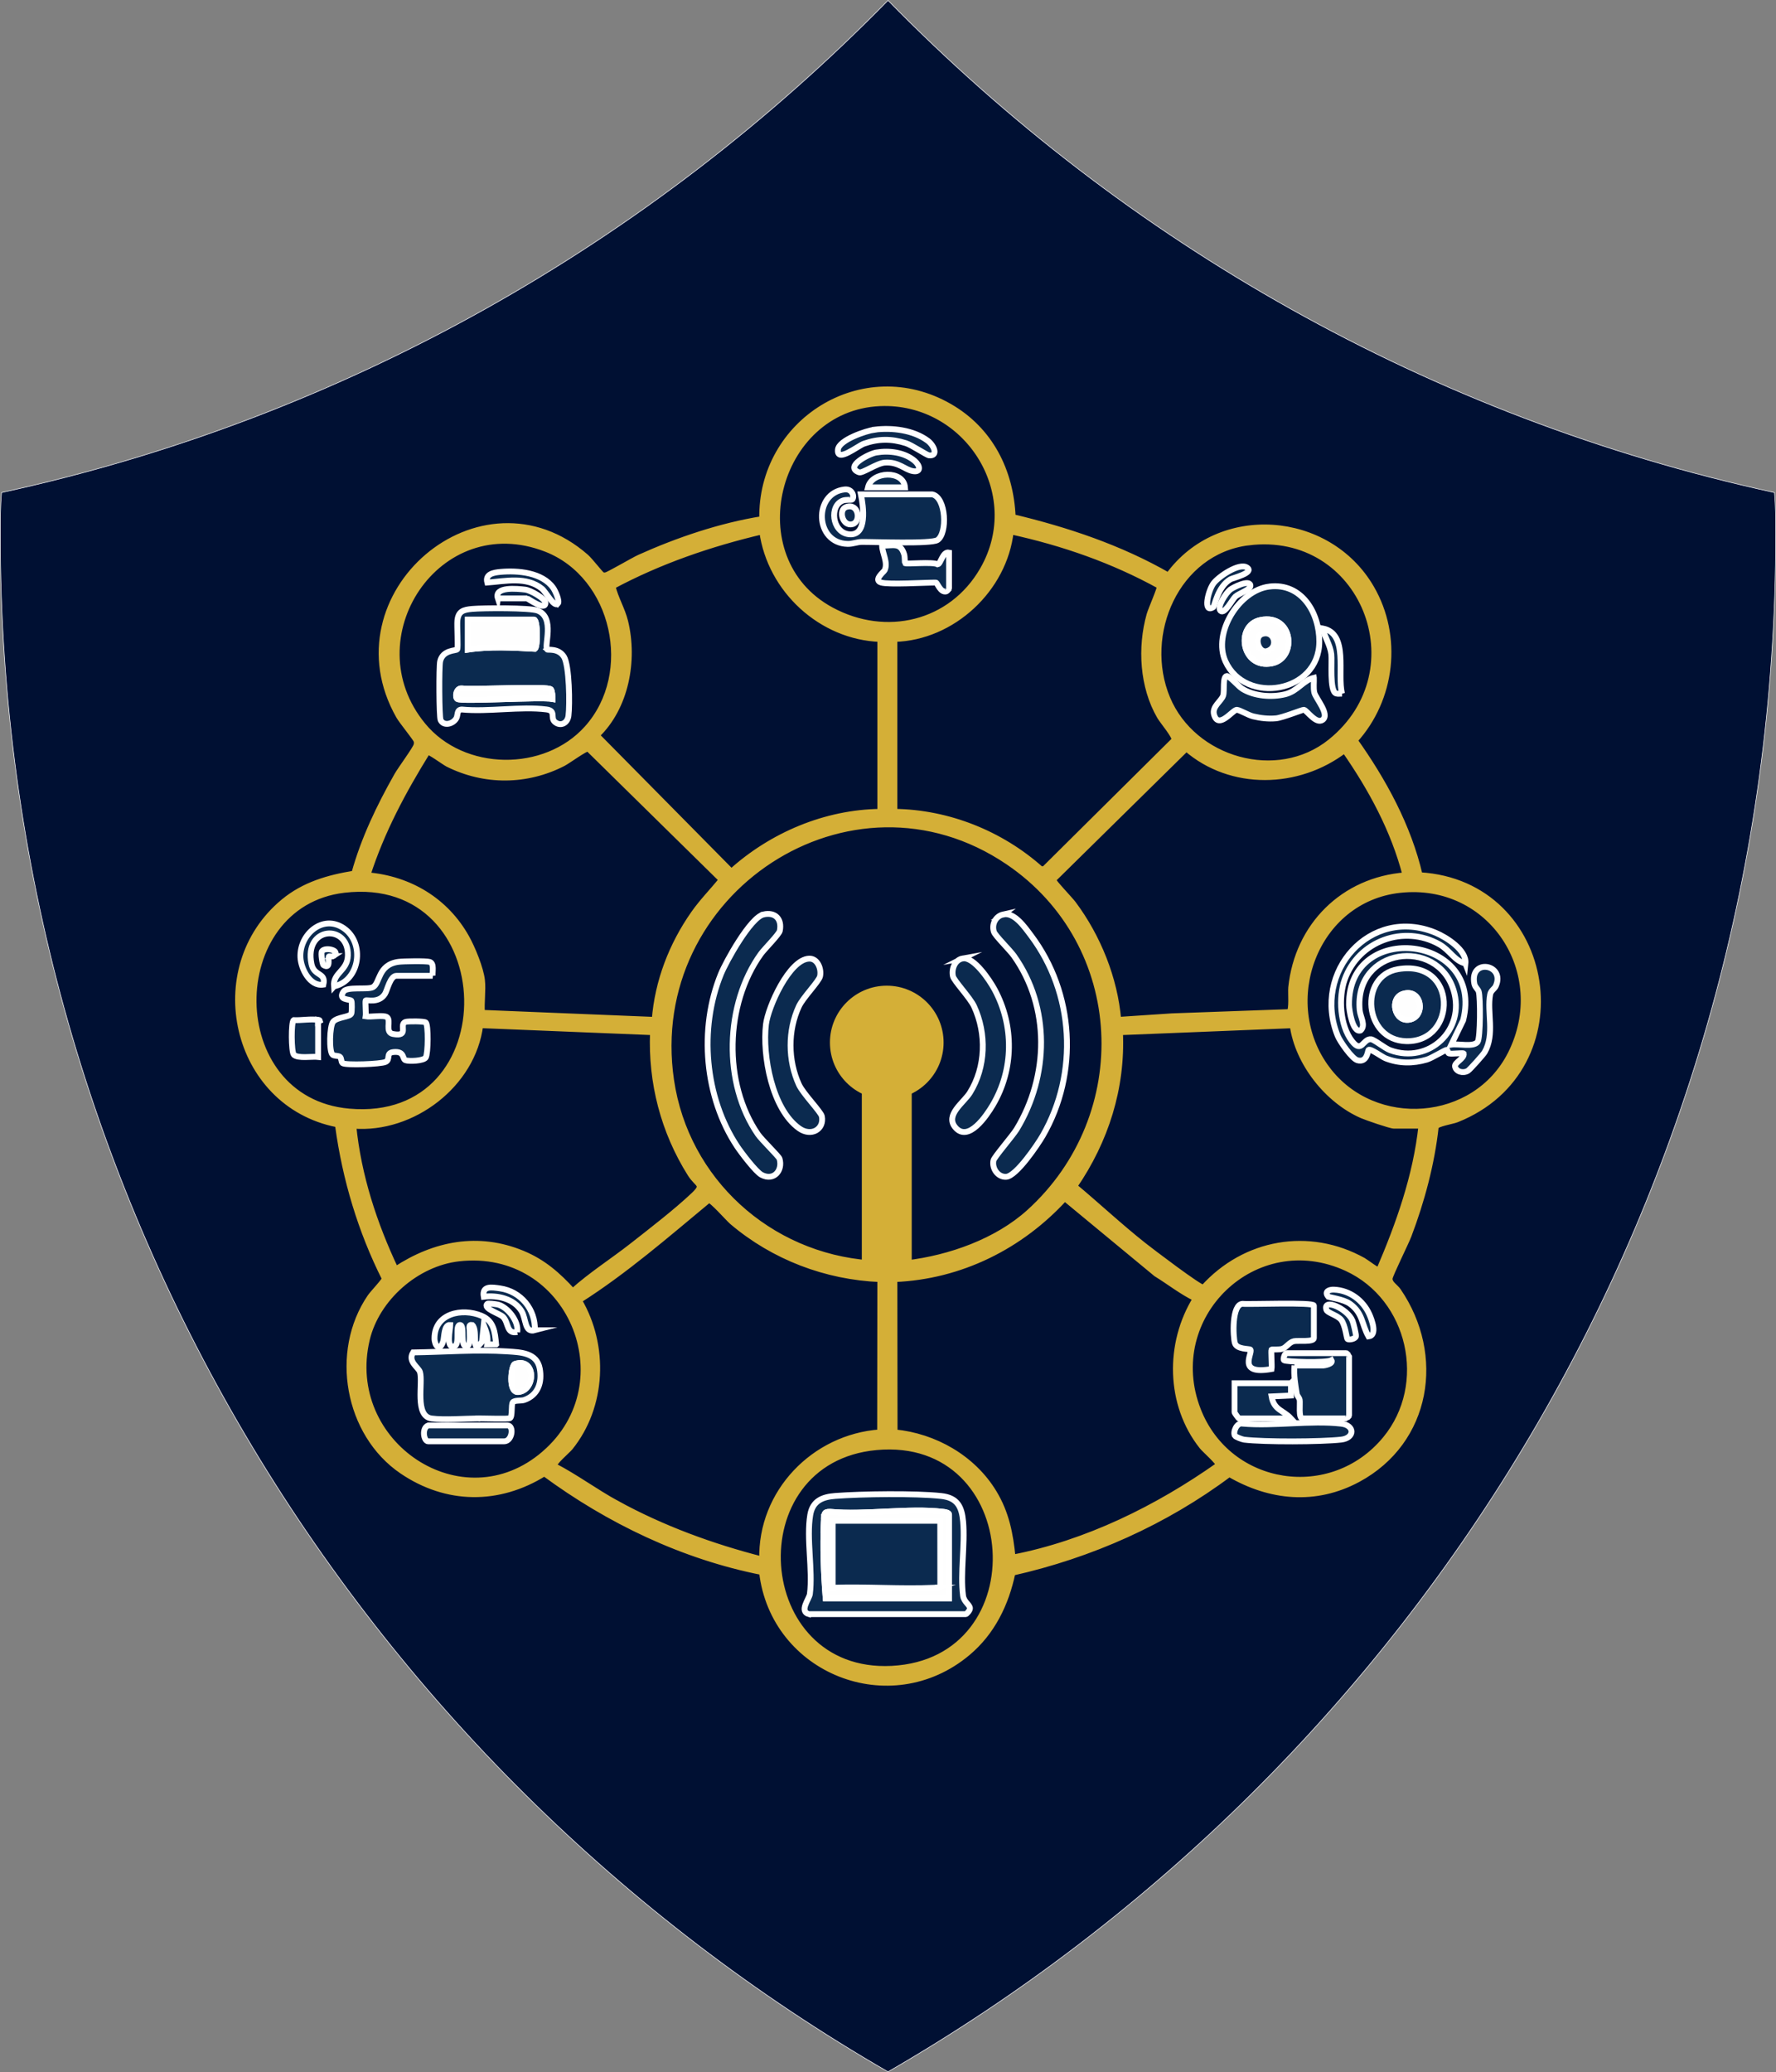
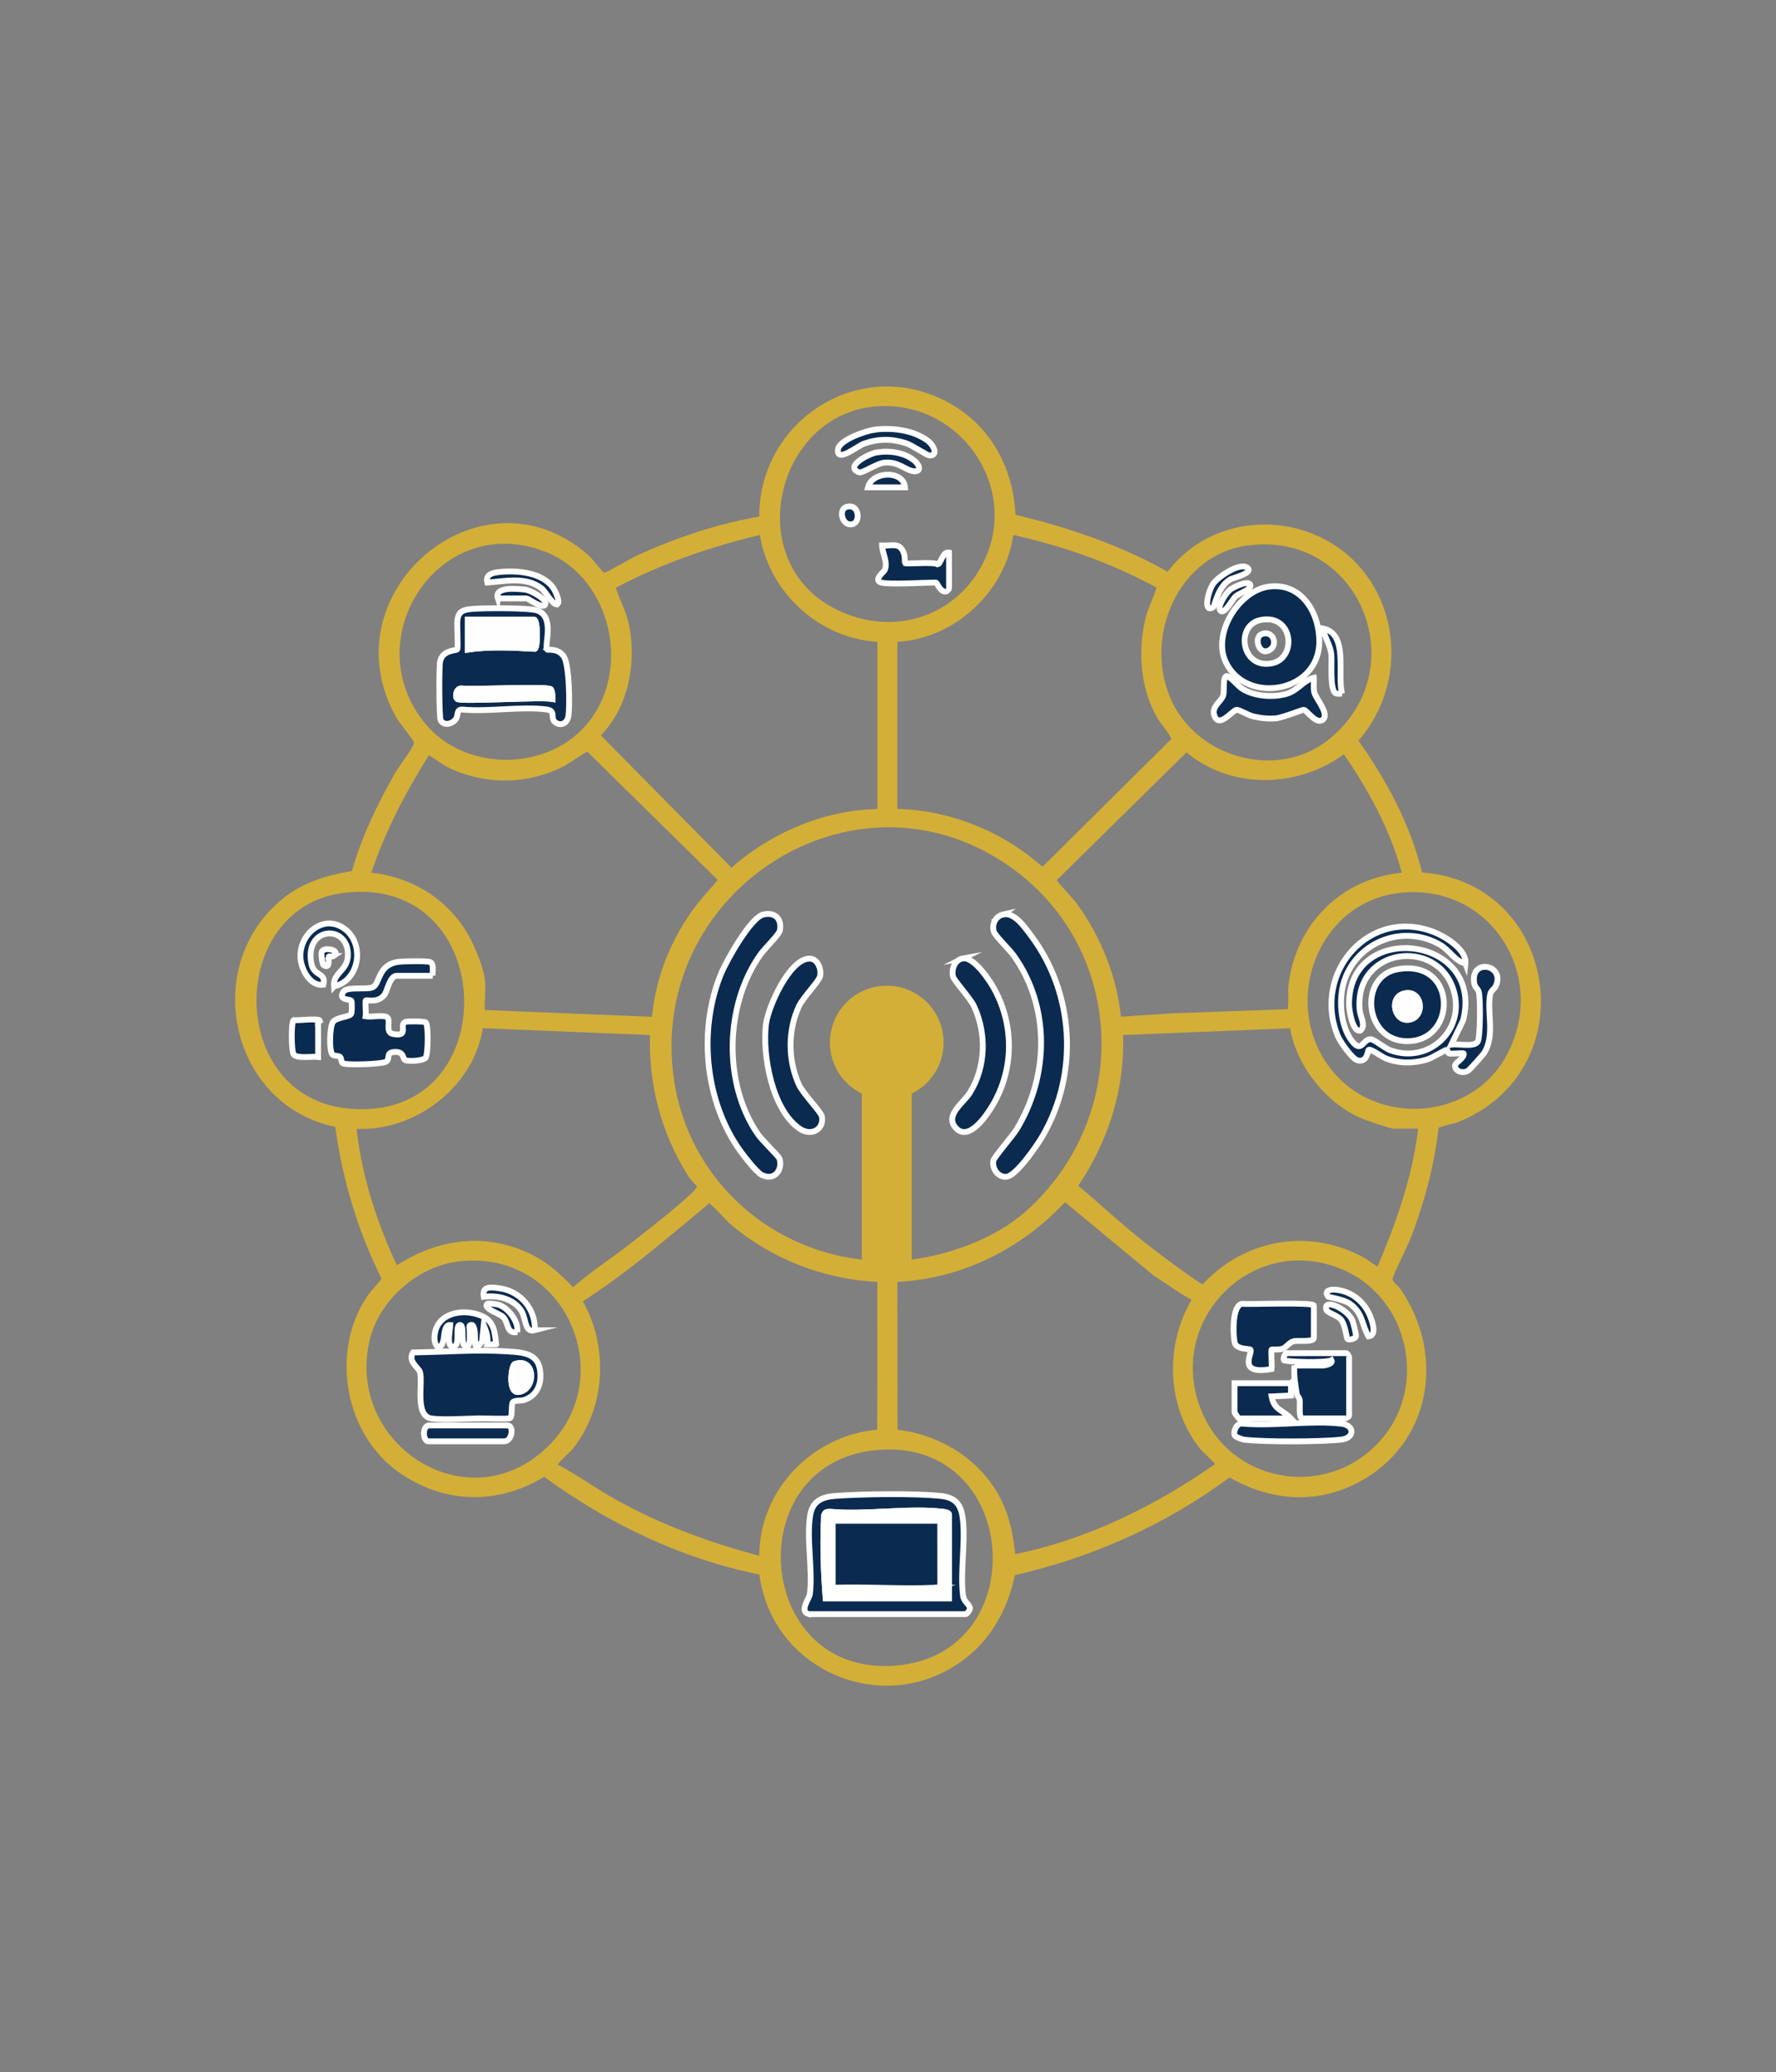
<svg xmlns="http://www.w3.org/2000/svg" id="Layer_2" data-name="Layer 2" viewBox="0 0 869.59 1014.35">
  <rect x="0" y="0" width="869.59" height="1014.35" fill="#808080" stroke="none" />
  <defs>
    <style>      .cls-1 {        stroke-width: 4.07px;      }      .cls-1, .cls-2, .cls-3, .cls-4, .cls-5, .cls-6 {        stroke-miterlimit: 10;      }      .cls-1, .cls-3 {        fill: #d4af37;        stroke: #d4af37;      }      .cls-2 {        fill: #0b2a4f;      }      .cls-2, .cls-3, .cls-5, .cls-6 {        stroke-width: 2.86px;      }      .cls-2, .cls-4, .cls-5, .cls-6 {        stroke: #fff;      }      .cls-4 {        fill: #001033;        stroke-width: .27px;      }      .cls-5 {        fill: #e6b244;      }      .cls-6 {        fill: #fefefe;      }    </style>
  </defs>
  <g id="Gear_Trace" data-name="Gear Trace">
    <g>
-       <path class="cls-4" d="M869.46,261.61c0,321.65-174.49,602.31-434.66,752.58C174.62,863.93.14,583.26.14,261.61c0-6.83,0-13.66.62-20.49C169.03,204.48,318.68,118.8,434.8.19c116.12,118.6,265.77,204.29,434.04,240.93.62,6.83.62,13.66.62,20.49Z" />
      <path class="cls-3" d="M695.13,428.44c-5.53-23.89-17.73-46.17-31.8-66,18.4-20.24,21.92-50.89,8.05-74.69-21.11-36.25-74.4-40.22-99.28-5.99-23.66-13.6-49.73-22.31-76.24-28.63-.95-22.6-11.06-42.66-30.92-54.1-42.31-24.37-92.71,7.47-91.73,55.08-20.41,3.27-41.3,10.35-60.13,18.83-3,1.35-15.02,8.47-16.44,8.68-.82.12-1.21.19-1.96-.29-.88-.56-5.77-6.94-7.76-8.68-51.16-44.8-125.22,18.48-91.63,77.85,1.52,2.69,8.3,10.83,8.65,12.14.23.83.18,1.35-.02,2.17-.48,1.91-7.76,11.7-9.49,14.75-8.61,15.18-16.31,31.21-20.97,48.08-12.69,2.06-24.49,5.44-34.56,13.76-39.26,32.44-24.43,98.99,26.16,108.96l.47.86c3.55,25.93,11.14,51.32,22.88,74.66.08.94-5.93,7.24-7.12,8.98-18.33,26.82-11.18,67.03,15.6,85.24,21.8,14.82,47.31,15.05,69.63,1.1,31.56,23.26,67.93,40.71,106.59,48.36,5.62,48.43,62.79,71.25,100.62,39.57,12.08-10.12,18.82-24,22.02-39.26,38.28-8.62,74.76-24.83,106.15-48.34,19.95,11.64,42.23,13.82,63.02,2.61,34.47-18.59,41.22-60.71,19.68-92.23-1.46-2.13-4.33-3.49-4.18-6.11.09-1.68,7.89-17.32,9.29-21.02,6.4-16.88,11.31-35.19,13.28-53.18.52-1.58,8.06-2.72,10.23-3.58,62.11-24.74,48.12-115.7-18.07-119.59ZM688.19,428.47c-30.37,2.27-52.85,24.67-55.98,54.93-.25,2.44.57,10.99-.92,12.03l-57.48,2.07-26.27,1.75c-1.73-20.27-9.96-40.67-22.09-56.89-1.51-2.02-9.85-10.67-9.86-11.72l65.28-64.26c21.95,19.02,54.78,18.15,77.48.82,12.99,18.66,24.12,39.1,29.84,61.27ZM503.98,593.38c-15.79,14.31-38.89,22.52-60,25.01h-18.13c-49.3-3.65-90.05-40.41-97.26-89.6-13.54-92.36,87.87-159.21,165.08-106.84,59.22,40.17,62.51,124.13,10.31,171.43ZM611.18,265.55c56.15-7.06,83.99,62.52,40.23,97.65-25.99,20.86-67.22,9.03-79.87-21.33-13.04-31.3,4.42-71.9,39.64-76.33ZM567.88,286.9c.45.71-4.33,11.51-5.04,14.03-4.52,16.02-3.41,35.24,5.04,49.79,1.42,2.45,7.66,9.65,7.17,11.54l-63.77,63.25-1.69-.02c-19.54-17.41-45.34-27.78-71.65-28.09v-84.6c28.5-.78,53.8-24.42,56.96-52.66,25.44,5.54,50.2,14.13,72.98,26.75ZM430.86,197.38c42.38-1.81,71.89,43.99,50.37,81.47-15.36,26.75-47.5,34.36-74.38,19.72-46.24-25.18-27.59-98.99,24.01-101.19ZM373.2,260.15c3.98,28.61,28.85,51.61,57.83,52.66v84.6c-26.88.29-53.19,11.51-72.92,29.33l-65.96-66.77c14.35-13.71,18.58-36.68,13.99-55.61-1.46-6.02-4.8-11.4-6.23-17.39,22.99-12.33,47.86-20.84,73.28-26.83ZM267.52,268.76c33.69,13.18,44.12,60.8,19.96,87.78-20.53,22.92-60.79,22.43-80.4-1.43-35.11-42.71,7.23-107.17,60.44-86.35ZM209.27,368.06c.77-.54,8.32,5.08,10.01,5.93,17.99,9.01,38.63,8.84,56.43-.31,2.37-1.22,11.05-7.6,12.32-7.27l65.34,64.23c-4.5,5.62-9.5,10.62-13.66,16.55-10.76,15.31-17.7,33.28-19.15,52.06l-84.56-3.45c-.41-5.11.56-10.96,0-15.97-.65-5.79-4.71-15.67-7.62-20.87-10.12-18.09-27.89-28.73-48.47-30.5,7.01-21.72,17.42-41.12,29.36-60.41ZM168.49,435.6c78.44-9.24,81.33,115.56,2.38,108.53-62.04-5.52-61.73-101.54-2.38-108.53ZM173.01,551.05c29.01,2.31,58.48-20.16,62.14-49.2l84.57,3.44c-.99,24.62,5.22,48.54,18.28,69.33,3.57,5.69,7.42,5,1.57,10.53-8.51,8.04-20.44,17.21-29.81,24.57-9.67,7.6-20.2,14.24-29.32,22.45-7.29-8.01-14.47-14.33-24.61-18.53-21.59-8.95-42.96-4.79-62.13,7.8-10.46-22.12-18.29-45.89-20.7-70.4ZM266.62,711.59c-40.31,34.86-99.15-4.82-86.99-55.95,4.81-20.22,24.32-37.26,44.97-39.61,54.76-6.21,82.17,60.83,42.02,95.55ZM301.87,735.94c-10.41-5.7-19.96-12.82-30.48-18.29-.91-1.34,6.47-7.5,7.74-9.07,16.3-20.21,17.41-49.88,4.34-72.04,22.55-14.3,42.96-32.11,63.54-49.16,1.44-.26,9.64,9.15,11.52,10.74,20.28,17.2,45.87,26.97,72.49,28.05l-.09,75c-32.36,2.31-58.54,29.4-57.73,62.24-24.76-6.33-48.93-15.2-71.33-27.47ZM436.63,816.91c-69.41,3.53-76.42-102.21-7.51-108.5,73.04-6.67,79.85,104.82,7.51,108.5ZM495.82,762.47c-1.16-11.57-3.11-21.75-9.2-31.8-10.26-16.94-28.99-27.63-48.59-29.51l-.09-75c32.29-1.31,61.77-16.01,83.38-39.65l44.78,37.03c6.46,3.97,12.65,8.89,19.39,12.12-13.65,22.03-13.23,51.9,3.09,72.43,1.33,1.68,8.44,7.85,8.13,9.11-30.01,21.19-64.66,38.27-100.9,45.28ZM678.41,704.42c-26.33,31.99-76.83,24.32-91.84-14.16-17.88-45.84,27.79-90.17,72.86-69.43,31.47,14.48,40.97,56.86,18.98,83.59ZM675.23,621.84c-.63.47-6.37-4-7.74-4.76-26.62-14.79-57.98-9.09-78.23,13.31-1.77.3-25.8-18-29.18-20.67-11.79-9.31-22.57-19.45-34.03-29.01,15.31-22.33,23.56-48.11,22.34-75.41l84.54-3.41c2.51,18.39,17.08,36.79,33.97,44.14,2.32,1.01,13.96,5.03,15.69,5.03h13.38c-2.65,24.67-11.01,48.15-20.72,70.78ZM649.86,523.36c-24.65-32.74-6.02-83.2,35.56-87.72,44.78-4.86,74.19,40.59,54.29,80.21-17.35,34.55-66.75,38.19-89.85,7.51Z" />
      <path class="cls-2" d="M491.2,447.64c5.43-1.21,10.46,6.15,13.55,10.25,21.27,28.24,23.51,67.43,5.83,98.05-2.57,4.44-12.96,19.81-17.9,20.13-4.08.27-7.07-4.1-6.26-7.99.35-1.67,9.45-12.09,11.43-15.38,15.74-26.04,16.45-59.59-1.39-84.8-2.03-2.87-9.22-9.86-9.82-11.77-1.18-3.7.85-7.67,4.57-8.5Z" />
      <path class="cls-2" d="M373.84,447.64c5.72-1.27,9.13,2.23,7.98,8.01-.34,1.74-7.57,8.93-9.33,11.39-17.58,24.55-18.63,63.25-1.36,88.26,1.88,2.72,10.2,10.74,10.55,11.92,1.7,5.69-2.75,11.08-8.79,7.9-2.81-1.48-9.92-10.87-11.95-13.93-15.95-24.02-18.85-57.6-7.97-84.33,2.54-6.25,14.51-27.8,20.87-29.21Z" />
      <path class="cls-2" d="M471.37,469.18c5.45-.98,13.2,10.73,15.59,15.14,9.62,17.81,9.45,39.19-.86,56.63-3.07,5.19-11.99,18.5-18.35,10.93-5.14-6.12,4.13-12.08,7.15-16.96,7.82-12.61,8.23-28.91,2.04-42.3-1.94-4.2-9.86-12.52-10.34-14.71-.79-3.56.93-8.05,4.79-8.74Z" />
      <path class="cls-2" d="M396.23,469.27c4.08-.12,6.08,5.05,5.29,8.65-.55,2.51-8.32,10.35-10.35,14.7-5.5,11.8-5.4,26.48,0,38.31,2.06,4.51,10.83,13.36,11.25,15.58,1.2,6.26-5.19,10.08-11.12,5.87-13.33-9.47-18.04-35.71-16.27-50.87.99-8.47,11.42-31.96,21.2-32.24Z" />
      <path class="cls-2" d="M211.84,477.68h-17.69c-3.18,0-4.46,7.01-5.72,8.95-3.06,4.7-8.85,2.62-9.38,3.13-.3.29.22,6.42,0,7.78,2.41.44,8.72-.8,10.41.37,2.21,1.54-1.2,7.49,2.96,8.26,8.41,1.55,2.55-4.73,6.16-5.92,1.24-.41,8.97-.36,9.86.26,1.37.96,1.2,15.3.01,17.18-1.06,1.69-8.21,1.94-9.9,1.33-1.7-.62-.26-4.61-5.96-4-3.88.41-1.22,3.61-3.79,4.81-2.44,1.14-19.5,1.71-21.04.62-.84-.6-.46-2.54-1.35-3.14s-2.79-.34-3.56-.98c-1.82-1.53-1.49-14.07.26-16.16,1.98-2.37,8.3-2.23,8.91-4.03.3-.87.36-5.69,0-6.25-.57-.87-6.81-.16-3.82-4.49,1.76-2.56,11.63-.81,14.29-2.1,3.71-1.8,2.37-11.06,12.58-12.45,2.33-.32,13.63-.51,15.34.04,2.29.75,1.23,4.79,1.41,6.79Z" />
      <path class="cls-2" d="M163.52,482.86c-.55-6.86,6.62-7.41,6.82-15.19.4-15.51-21.61-14.32-17.84,4.2,1.28,6.27,7.28,4,5.84,10.13-6.58,1.09-11.02-7.83-11.24-13.43-.46-11.24,10.99-21.15,21.18-14.21,10.59,7.22,7.95,25.78-4.75,28.49Z" />
      <path class="cls-2" d="M155.75,499.26v18.13c-2.83-.34-9.91.89-11.87-1.07-1.3-1.3-1.39-16.12-.09-16.94,3.6.18,8.57-.71,11.96-.12Z" />
      <path class="cls-2" d="M163.28,468.03c-.54.37-1.99-.05-2.24.21-.64.67,1.1,6.48-2.63,4.2-.55-.34-1.4-5.78-.81-6.73,1.5-2.39,9.68-.4,5.68,2.32Z" />
      <path class="cls-5" d="M155.75,500.13v-.86c.37.06.7-.08.85.44l-.85.42Z" />
-       <path class="cls-2" d="M456.49,242.02c6.82,1.45,7.5,19.15,2.5,22.36-3.06,1.97-30.95.85-37.06.91-2.3.02-4.41,1.02-6.86.97-16.27-.32-16.85-24.95-1.52-26.66,3.84-.43,5.02,3.65,3.67,5-.15.15-3.05-.05-4.35.39-6.95,2.35-5.5,15.45,2.59,16.51,9.52,1.24,7.24-13.86,6.08-19.48h34.95Z" />
      <path class="cls-2" d="M431.46,285.18c-4.04-1.16,1.35-5.27,1.71-6.05,1.76-3.77-1.18-8.22-1.28-12.07,5.35.23,8.91-1.84,10.81,4.29.41,1.33.26,4.17.41,4.33.55.59,13.68-.79,16.02.58,1.56-.26,2.42-6.44,5.55-5.76v17.7c0,.09-1.09,1.23-1.31,1.29-2.95.83-4.42-4.31-5.16-4.31-5.5,0-22.94,1.09-26.75,0Z" />
      <path class="cls-2" d="M428.25,210.32c8.57-1.05,18.93.16,26.02,5.43,3.06,2.28,5.33,7.6.63,7.16-1.16-.11-8.44-5.04-11.32-5.96-7.08-2.26-13.56-2.23-20.56.24-3.04,1.07-13.46,9.65-12.73,2.87.51-4.7,13.84-9.22,17.96-9.72Z" />
      <path class="cls-2" d="M429.08,221.51c6.32-1.06,13.78-.12,18.78,4.11,2.64,2.23,3.24,5.63-.67,5.04-4.16-.62-7.05-4.7-13.99-4.2-3.85.28-10.97,5.35-12.56,4.76-7.55-2.78,4.88-9.11,8.43-9.71Z" />
      <path class="cls-2" d="M443.11,238.57h-18.12c1.92-8,17.44-8.54,18.12,0Z" />
      <path class="cls-2" d="M414.35,248.18c6.16-2.06,7.33,7.22,3.12,8.39-4.97,1.38-7.18-7.04-3.12-8.39Z" />
      <path class="cls-2" d="M234.28,694.35c-6.67.05-16.71.86-22.91.04-8.55-1.13-4.15-17.48-5.74-22.75-.7-2.31-6.16-5.12-3.37-9.59,14.96-.19,31.14-1.51,46.25-.5,6.45.43,14.33.63,15.77,8.39,1.24,6.68-.78,12.99-7.53,15.36-1.62.57-4.92.02-5.7,1.21-.86,1.31-.02,6.88-1.36,7.71-.84.52-12.15.09-14.55.12h-.86ZM252.09,667.71c-1.8.6-3.41,13.99,1.54,13.7,8.75-.52,8.93-17.18-1.54-13.7Z" />
      <path class="cls-2" d="M209.69,697.8h38.83c3.23,0,2.38,7.77-1.73,7.77h-37.11c-2.27,0-3.28-6.64,0-7.77Z" />
      <path class="cls-2" d="M242.91,658.09h-4.32c.51-3.56-.49-6.27-1.73-9.48l-.85,8.19c-5.82,7.47-1.65-5.35-4.76-8.19-2.09-.41-1.23,1.68-1.28,3-.06,1.51.63,6.94-1.3,7.34-3.86.81-.79-10.34-3.44-10.34-2.58,0,.11,9.18-2.6,10.33-4.52,1.92-2.17-8.39-2.16-10.35-3.23-.25-2.81,6.03-3.5,8.14-1.75,5.28-4.23,1.85-4.23-1.55-.02-12.31,13.6-15.05,23.01-11.08,6.15,2.6,6.57,7.94,7.17,13.98Z" />
      <path class="cls-2" d="M261.89,651.19c-5.2,1.37-4.15-5.55-6.55-9.42-3.79-6.1-11.8-7.83-18.48-6.99-.95-5.51,3.87-4.67,7.98-4.08,10.2,1.47,17.41,10.27,17.05,20.49Z" />
      <path class="cls-2" d="M253.26,652.05c-5.35,1.13-4.13-4.41-6.88-7.35-1.58-1.69-10.11-4.09-7.79-6.45.34-.34,4.23.11,5.24.37,4.75,1.24,10.29,8.23,9.43,13.44Z" />
      <path class="cls-5" d="M234.28,694.35h.86c-.3,0-.58,0-.86,0Z" />
      <path class="cls-2" d="M717.52,471.64c-5.24-1.13-7.64-6.48-12.68-9.32-17.46-9.88-39.69-1.68-46.41,17.12-3.15,8.82-2.33,22.54,3.49,30.13,4.89,6.39,5.38-1.18,9.37-.83,1.59.14,6.72,4.39,9.39,5.37,18.95,6.93,36.95-9.9,31.05-29.34-7.94-26.16-48.85-20.84-45.98,9.75.31,3.33,3.18,7.45.41,9.93-3.93,1.2-5.6-10.17-5.62-12.55-.5-41.7,66.43-34.24,55.86,7.56l-5.78,11.9c3.36-.55,10.94,1.38,12.88-1.35,1.38-1.95,1.41-21.74.54-24.58-.39-1.28-1.83-2.15-2.16-3.88-2.41-12.62,15.28-9.6,10.53,1.12-.66,1.49-2.4,2.14-2.78,4.12-1.66,8.68,2.41,19.56-2.73,28.34-.66,1.12-7.24,8.53-8.19,9.07-2.47,1.41-5.85.39-6.28-2.16-.33-1.96,4.69-3.82,4.24-6.35-.47-.41-5.62.37-7.19-.01-.67-.16-.6-1.75-1.03-1.76-.91-.04-7.25,4.02-9.9,4.8-6.68,1.95-13.53,1.95-20.08-.63-1.94-.77-7.45-4.96-8.39-4.12-.39.35-.63,6.4-5.43,5.06-2.66-.75-8.54-9.18-9.67-11.97-12.67-31.21,16.01-63.66,47.87-50.48,5.4,2.24,15.39,8.59,14.68,15.09Z" />
      <path class="cls-2" d="M684.51,474.43c29.33-4.96,29.1,35.72,4.11,35.25-20.78-.38-23.45-31.99-4.11-35.25ZM687.08,486.48c-6.88,2.07-4.39,14.02,3.06,12.65,8.04-1.48,6.14-15.41-3.06-12.65Z" />
      <path class="cls-2" d="M643.31,639.1v15.97c0,2.01-7.8,1.04-9.74,1.47-2.42.54-3.7,3.1-5.74,3.75-1.55.5-5.05.2-5.24.38-.34.33.26,7.96.01,9.5-17.4,3.09-9-7.99-10.36-9.5-.47-.52-6.64.01-7.6-3.19-.92-3.08-1.62-18.94,3.74-19.23,3.09.37,34.93-.91,34.93.84Z" />
      <path class="cls-2" d="M633.82,668.45h14.24c.3,0,4.92-.76,3.88-2.59-2.7,1.49-22.43.8-23.29,0-.51-.47.37-3.45,1.29-3.45h29.34c.09,0,1.29,1.2,1.29,1.29v29.35c0,.09-1.2,1.29-1.29,1.29h-21.57c-2.04,0-1.03-7.26-1.34-9.02-.2-1.15-1.29-2.08-1.42-2.9-.73-4.68-1.56-9.2-1.13-13.98Z" />
      <path class="cls-2" d="M604.64,702.82c-1.05-1.83.92-6.5,3.67-5.93,15.34,1.38,33.4-1.69,48.39.03,6.72.77,6.72,7.03,0,7.8-9.72,1.11-37.91,1.21-47.51.03-.99-.12-4.21-1.35-4.55-1.93Z" />
      <path class="cls-2" d="M632.1,677.09v6.05s-9.5.44-9.5.44c1.17,6.79,5.81,6.73,9.5,10.78h-25.46c-.2,0-2.16-2.7-2.16-3.02v-14.24h27.61Z" />
      <path class="cls-2" d="M650.32,634.69c-2.01-2.47.42-3.49,2.92-3.38,7.6.33,14.21,5.23,17.26,12.11,1.23,2.78,4.03,10.28-.43,10.81-3.42-6.02-2.65-11.32-9.07-15.98-3.18-2.31-10.32-3.11-10.68-3.56Z" />
      <path class="cls-2" d="M659.75,655.48c-.39-.32-1.05-6.91-3.09-9.43-1.79-2.21-6.76-3.36-7.22-4.87-1.82-5.96,10.36-.56,12.78,5.35.5,1.21,1.87,6.87,1.7,7.62-.32,1.41-3.53,1.86-4.17,1.33Z" />
      <path class="cls-2" d="M621.54,287.13c15.78-1.92,24.47,12.84,24.44,26.97-.06,25.13-36.22,31.13-45.96,9.65-6.33-13.96,6.7-34.81,21.52-36.62ZM617.19,303.51c-12.55,2.55-9.38,24.25,5.65,21.18,12.39-2.53,10.41-24.44-5.65-21.18Z" />
      <path class="cls-2" d="M643.31,331.8c.1,2.36-.28,4.79.2,7.14.58,2.83,7.87,10.83,4.03,13.49-3.16,2.19-7.66-4.69-9.09-4.96-.7-.13-10.48,3.88-13.69,4.17-3.74.34-7.48-.08-11.12-.95-2.42-.58-6.5-3.08-8.03-3.22-1.93-.18-8.93,9.83-11.14,2.46-1.22-4.08,3.54-6.62,4.45-9.46.72-2.27-.4-9.1,1.69-9.54,1.18-.25,5.74,5.04,7.59,6.21,5.84,3.68,14.48,4.35,21.15,2.69,6.01-1.49,8.74-6.78,13.96-8.04Z" />
      <path class="cls-2" d="M657.12,339.57c-.94-.06-2.06.2-2.92-.1-3.33-1.16-1.92-15.65-2.35-19.23-.53-4.47-3.21-8.3-4.22-12.6,12.9,2.43,6.95,22.35,9.49,31.93Z" />
      <path class="cls-2" d="M594.06,297.21c-5.19,3.31-2.57-7.98.07-11.59,2.44-3.33,12.64-10.3,16.42-7.8,3.88,2.56-6.98,5.1-8.1,5.76-6.35,3.73-7.7,13.19-8.39,13.63Z" />
      <path class="cls-2" d="M597.58,298.99c-1.87-1.91,2.76-8.8,4.75-10.35,1.4-1.09,9.33-5.1,9.91-2.15.42,2.16-5.47,3.85-7.37,5.56-1.44,1.3-5.33,8.95-7.29,6.94Z" />
      <path class="cls-2" d="M267.94,317.98c.33.32,5.45-.79,8.17,3.48,2.68,4.21,2.93,23.51,2.23,28.93-.48,3.69-3.86,5.32-6.6,3.07-2.48-2.04.74-5.54-4.18-6.17-12.6-1.6-28.5,1.28-41.47.03-2.56.07-1.78,2.71-2.64,4.26-1.6,2.88-6.18,4.05-7.7.93-.76-1.55-.83-26.15-.25-28.74,1.27-5.7,7.72-5.13,8.36-5.88.54-.63-.17-11.79.09-14.17.49-4.56,2.98-5.26,7.29-5.64,5.19-.46,28.28-.63,32.04.84,8.64,3.39,2.92,17.37,4.68,19.05ZM229.1,317.99c10.64-1.61,22.03-.98,32.81-.38,1.49-1.07,1.37-14.3-.45-14.3h-32.36v14.67ZM223.93,342.16c2.14,1.44,40.63-1.1,46.6,0,0-1.28-.07-3.69-.77-4.68-1.26-1.79-38.24.29-43.65-.48-2.8-.26-3.47,4.29-2.18,5.16Z" />
      <path class="cls-2" d="M273.11,295.54c-1.83,1.88-5.86-5.82-7.74-7.35-7.5-6.11-17.91-3.68-26.77-3.01-1.14-4.18,3.03-4.91,6.43-5.22,8.57-.77,20.48.22,25.87,7.88,1,1.42,3.34,6.54,2.21,7.7Z" />
      <path class="cls-2" d="M243.77,292.95c-1.94-5.96,9.44-4.76,13.37-4.32,2.66.3,9.85,4.38,9.91,6.47.11,4.27-8.53-2.16-9.04-2.16h-14.24Z" />
      <path class="cls-2" d="M396.08,790.17c-4.94-1.4.16-7.44.47-9.89,1.49-11.7-1.78-27.1.17-38.68,1.16-6.9,5.95-8.84,12.27-9.31,13.13-.98,39.01-1.34,51.82.03,7.91.85,10.1,5.16,10.77,12.53,1.02,11.35-1.48,25.41-.03,36.29.41,3.08,3.22,4.27,3.37,6.14.08.99-1.66,2.87-2.03,2.87h-76.8ZM403.42,743.55c-.07.56.03,1.16,0,1.73-.61,12.07-.09,25.11.86,37.12h60.41v-41c0-.95-2.11-1.24-2.98-1.34-17.02-2-37.87,1.62-55.31,0-3.13-.05-2.7,1.23-2.98,3.5Z" />
      <path class="cls-6" d="M252.09,667.71c10.47-3.49,10.29,13.17,1.54,13.7-4.95.3-3.34-13.1-1.54-13.7Z" />
      <path class="cls-6" d="M687.08,486.48c9.2-2.76,11.1,11.17,3.06,12.65-7.46,1.37-9.94-10.59-3.06-12.65Z" />
-       <path class="cls-6" d="M617.19,303.51c16.06-3.26,18.04,18.64,5.65,21.18-15.03,3.07-18.2-18.63-5.65-21.18ZM618,310.34c-4.18,1.38-1.83,9.49,2.27,8.42,6.02-1.57,3.8-10.43-2.27-8.42Z" />
      <path class="cls-6" d="M229.1,317.99v-14.67h32.36c1.82,0,1.94,13.23.45,14.3-10.79-.6-22.17-1.23-32.81.38Z" />
      <path class="cls-6" d="M223.93,342.16c-1.29-.87-.61-5.42,2.18-5.16,5.4.77,42.39-1.31,43.65.48.7.99.76,3.39.77,4.68-5.97-1.1-44.46,1.44-46.6,0Z" />
      <path class="cls-6" d="M403.42,743.55c.28-2.26-.15-3.55,2.98-3.5,17.45,1.62,38.29-2,55.31,0,.87.1,2.98.39,2.98,1.34v41h-60.41c-.96-12-1.47-25.05-.86-37.12l.86-1.29-.86-.44ZM407.73,744.42v32.81c16.62-.58,33.45.76,50.05,0,.13,0-.06.29.86,0,.5-.16,1.57.51,1.76-.55l-.03-32.25h-52.64Z" />
      <path class="cls-5" d="M403.42,745.28c.03-.57-.07-1.17,0-1.73l.86.44-.86,1.29Z" />
      <path class="cls-2" d="M618,310.34c6.07-2.01,8.29,6.85,2.27,8.42-4.1,1.07-6.45-7.04-2.27-8.42Z" />
      <path class="cls-2" d="M460.37,744.42l.03,32.25c-.19,1.06-1.26.39-1.76.55h-.86c-16.6.77-33.43-.57-50.06,0v-32.81h52.64Z" />
      <path class="cls-5" d="M460.37,744.42h-52.64,52.64Z" />
      <g>
        <rect class="cls-3" x="423.41" y="535.87" width="21.57" height="81.54" />
        <circle class="cls-1" cx="434.19" cy="510.34" r="25.79" />
      </g>
      <path class="cls-5" d="M457.78,777.22h.86c-.93.29-.73,0-.86,0Z" />
    </g>
  </g>
</svg>